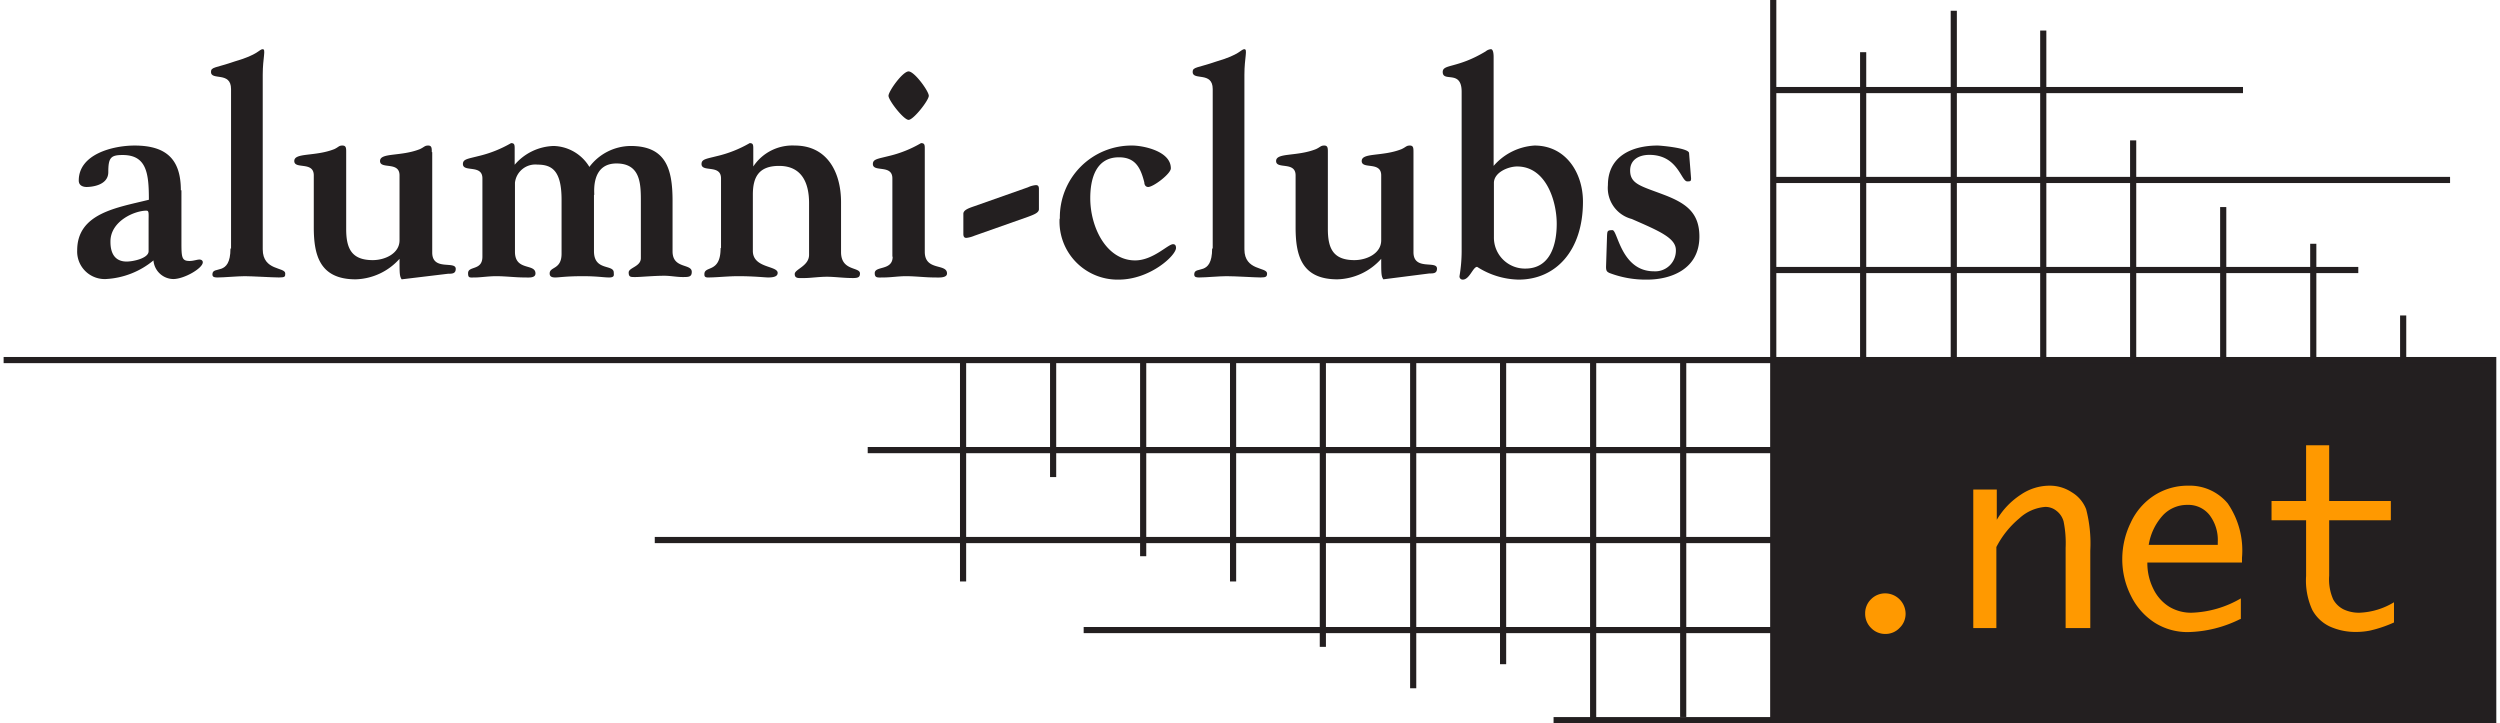
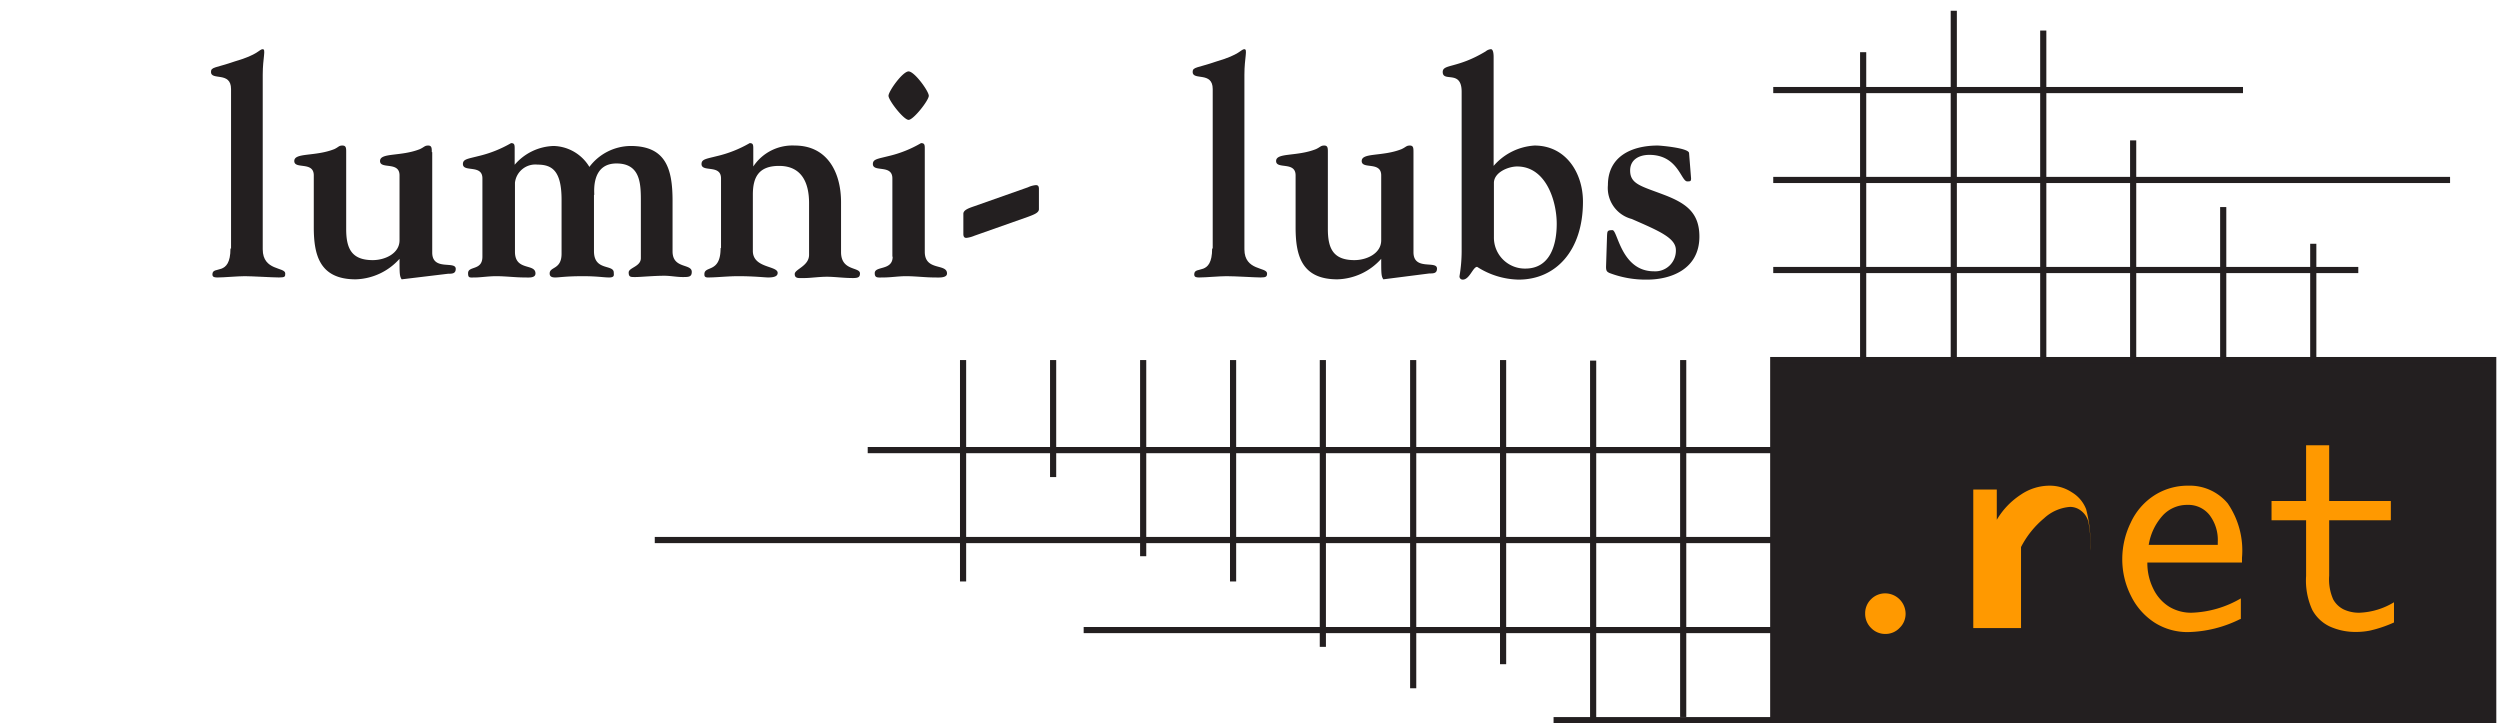
<svg xmlns="http://www.w3.org/2000/svg" width="260" height="75.206" viewBox="0 0 173.84 50.43">
  <defs>
    <style>.cls-1,.cls-6,.cls-7{fill:#231f20;}.cls-1,.cls-4,.cls-5{stroke:#231f20;}.cls-1,.cls-4{stroke-miterlimit:3.86;stroke-width:0.43px;}.cls-2,.cls-3{fill:#f90;}.cls-3,.cls-6{fill-rule:evenodd;}.cls-4,.cls-5{fill:none;}.cls-5{stroke-miterlimit:3.86;stroke-width:0.43px;}</style>
  </defs>
  <title>Asset 1</title>
  <g id="Layer_2" data-name="Layer 2">
    <g id="Layer_1-2" data-name="Layer 1">
      <polygon class="cls-1" points="123.41 25.11 173.62 25.11 173.62 50.22 123.41 50.22 123.41 25.11 123.41 25.11" />
      <path class="cls-2" d="M131.23,44.21a1.36,1.36,0,0,1-1-.42,1.38,1.38,0,0,1-.41-1,1.36,1.36,0,0,1,.41-1,1.38,1.38,0,0,1,1-.41,1.43,1.43,0,0,1,1.41,1.41,1.35,1.35,0,0,1-.42,1,1.34,1.34,0,0,1-1,.42Z" />
-       <path class="cls-2" d="M137.36,43.8V34.14H139v2.11a5.3,5.3,0,0,1,1.67-1.75,3.57,3.57,0,0,1,2-.63,2.77,2.77,0,0,1,1.56.46,2.37,2.37,0,0,1,1,1.18,9.44,9.44,0,0,1,.29,2.89v5.4H143.8V38.2a7.59,7.59,0,0,0-.14-1.83,1.39,1.39,0,0,0-.49-.74,1.23,1.23,0,0,0-.78-.28,3,3,0,0,0-1.82.8,6.42,6.42,0,0,0-1.6,2V43.8Z" />
+       <path class="cls-2" d="M137.36,43.8V34.14H139v2.11a5.3,5.3,0,0,1,1.67-1.75,3.57,3.57,0,0,1,2-.63,2.77,2.77,0,0,1,1.56.46,2.37,2.37,0,0,1,1,1.18,9.44,9.44,0,0,1,.29,2.89v5.4V38.2a7.59,7.59,0,0,0-.14-1.83,1.39,1.39,0,0,0-.49-.74,1.23,1.23,0,0,0-.78-.28,3,3,0,0,0-1.82.8,6.42,6.42,0,0,0-1.6,2V43.8Z" />
      <path class="cls-3" d="M156,43.16a8.52,8.52,0,0,1-3.65.92,4.28,4.28,0,0,1-2.33-.65,4.65,4.65,0,0,1-1.65-1.85,5.65,5.65,0,0,1-.62-2.59,5.8,5.8,0,0,1,.59-2.54,4.49,4.49,0,0,1,1.64-1.9,4.31,4.31,0,0,1,2.36-.68,3.45,3.45,0,0,1,2.76,1.23,5.79,5.79,0,0,1,1,3.79v.34H149.5a4,4,0,0,0,.42,1.84,3,3,0,0,0,1.1,1.24,2.94,2.94,0,0,0,1.56.42,7.24,7.24,0,0,0,3.44-1v1.47ZM149.6,38h4.81V37.8a2.87,2.87,0,0,0-.58-1.89,1.88,1.88,0,0,0-1.54-.7,2.31,2.31,0,0,0-1.7.72,4,4,0,0,0-1,2.1Z" />
      <path class="cls-2" d="M166.7,43.41a8.73,8.73,0,0,1-1.65.56,4.87,4.87,0,0,1-1,.1,4.32,4.32,0,0,1-1.85-.39A2.69,2.69,0,0,1,161,42.53a4.93,4.93,0,0,1-.43-2.36V36.28h-2.41V34.94h2.41V31.05h1.61v3.89h4.3v1.34h-4.3v3.87a3.46,3.46,0,0,0,.28,1.65,1.69,1.69,0,0,0,.73.7,2.51,2.51,0,0,0,1.1.23A5,5,0,0,0,166.7,42v1.42Z" />
      <path class="cls-4" d="M123.41,31.39H60.26m63.15,6.27h-78m78,6.28H75.32m48.09,6.28H108.09M85.74,25.11V40.55M98.3,25.11V48m12.55-22.85V50.22" />
      <path class="cls-5" d="M123.41,18.83h40.8m-40.8-6.28h47.2m-47.2-6.27h32.76M136,.75V25.11M148.51,9.79V25M129.68,3.64V25M142.24,2.13V25" />
      <path class="cls-4" d="M117.13,25.11V50M104.57,25.11V46.32M92,25.11v20" />
      <path class="cls-5" d="M154.79,14.44V25.11M161.07,17v8.16" />
-       <path class="cls-6" d="M10.11,17.52c0,.49-1.07.72-1.53.72-1.11,0-1.13-1.06-1.13-1.4,0-1.42,1.68-2.15,2.51-2.15.19,0,.15.2.15.77v2.06Zm2.25-4.25c0-2.15-1-3.12-3.23-3.12-1.49,0-3.89.59-3.89,2.44,0,.4.38.45.55.45S7.3,13,7.3,12s.17-1.19,1-1.19c1.68,0,1.83,1.29,1.83,3.12-2.19.55-5,.92-5,3.53a1.92,1.92,0,0,0,2,2,5.66,5.66,0,0,0,3.32-1.3,1.41,1.41,0,0,0,1.38,1.3c.76,0,2.06-.75,2.06-1.17,0-.11-.09-.19-.24-.19s-.42.1-.68.1c-.55,0-.57-.25-.57-1.31V13.27Z" />
      <path class="cls-7" d="M15.82,17.33c0,2-1.26,1.15-1.26,1.81,0,.21.2.21.37.21.44,0,1.4-.09,1.89-.09s1.95.09,2.38.09.44-.06.44-.28c0-.46-1.57-.17-1.57-1.68V5.21c0-1.19.24-1.78,0-1.78s-.3.38-1.94.85c-1.36.47-1.67.38-1.67.74,0,.62,1.4-.06,1.4,1.19V17.33Z" />
      <path class="cls-7" d="M29.86,10.61c0-.27,0-.46-.25-.46s-.26.1-.58.25c-1.34.53-2.78.23-2.78.83s1.36,0,1.36,1v4.53c0,.91-1,1.38-1.87,1.38-1.49,0-1.85-.83-1.85-2.17V10.61c0-.27,0-.46-.26-.46s-.25.1-.57.25c-1.34.53-2.79.23-2.79.83s1.36,0,1.36,1v3.61c0,1.92.39,3.64,2.92,3.64a4.26,4.26,0,0,0,3.06-1.43c0,1,0,1.22.15,1.43L31,19.09c.27,0,.53,0,.53-.34,0-.59-1.64.17-1.64-1.14v-7Z" />
      <path class="cls-6" d="M41.19,13.59c0-.26-.19-2.19,1.55-2.19s1.7,1.53,1.7,2.78V18c0,.6-.85.66-.85,1s.15.32.49.32,1.27-.09,2-.09c.42,0,.85.09,1.27.09s.64,0,.64-.36c0-.6-1.34-.19-1.34-1.43V14c0-2.27-.49-3.82-2.93-3.82a3.64,3.64,0,0,0-2.87,1.46,3,3,0,0,0-2.49-1.46,3.72,3.72,0,0,0-2.72,1.31V10.4c0-.28,0-.42-.25-.42a8.32,8.32,0,0,1-2.3.91c-.74.19-1.06.21-1.06.55,0,.6,1.36,0,1.36,1V17.9c0,1-1,.62-1,1.15,0,.36.12.3.49.3s.95-.09,1.46-.09c.68,0,1.34.09,2,.09.26,0,.75.06.75-.28,0-.72-1.43-.15-1.43-1.51V12.74a1.43,1.43,0,0,1,1.57-1.26c1,0,1.68.41,1.68,2.45v3.76c0,1.13-.83.89-.83,1.38,0,.19.11.28.39.28s.74-.09,1.93-.09c1,0,1.43.09,1.83.09s.32-.19.32-.34c0-.6-1.38-.09-1.38-1.49V13.59Z" />
      <path class="cls-7" d="M50,17.31c0,1.76-1.13,1.19-1.13,1.81,0,.1,0,.23.24.23.64,0,1.38-.09,2.12-.09,1.09,0,1.85.09,2.09.09.51,0,.66-.13.66-.32,0-.51-1.73-.32-1.73-1.53V13.57c0-1.24.43-2,1.83-2,1.6,0,2.09,1.21,2.09,2.59v3.61c0,.79-1,1-1,1.34s.3.28.7.28,1-.09,1.55-.09,1.13.09,1.81.09c.36,0,.49-.06.49-.32,0-.47-1.32-.15-1.32-1.49V14.1c0-2.06-.94-3.95-3.23-3.95a3.27,3.27,0,0,0-2.89,1.46h0V10.4c0-.28,0-.42-.25-.42a8.32,8.32,0,0,1-2.3.91c-.74.19-1.06.21-1.06.55,0,.6,1.36,0,1.36,1v4.85Z" />
      <path class="cls-6" d="M62,17.9c0,1-1.25.62-1.25,1.15,0,.36.23.3.6.3.53,0,1.06-.09,1.57-.09.68,0,1.34.09,2,.09.25,0,.87.06.87-.28,0-.72-1.55-.15-1.55-1.51V10.4c0-.28,0-.42-.26-.42a8.14,8.14,0,0,1-2.29.91c-.75.19-1.07.21-1.07.55,0,.6,1.36,0,1.36,1V17.9ZM64.52,6.68c0-.32-1-1.7-1.41-1.7s-1.4,1.38-1.4,1.7,1.06,1.68,1.4,1.68S64.52,7,64.52,6.68Z" />
      <path class="cls-7" d="M67.7,14.38c-.41.14-.77.27-.77.53v1.4c0,.19.06.28.21.28a2,2,0,0,0,.56-.15l3.74-1.32c.4-.15.76-.28.76-.53V13.18c0-.19-.06-.27-.21-.27a1.61,1.61,0,0,0-.55.15L67.7,14.38Z" />
-       <path class="cls-7" d="M73.64,15.25a4.05,4.05,0,0,0,4.12,4.25c2.19,0,4-1.68,4-2.21,0-.24-.13-.26-.21-.26-.35,0-1.39,1.13-2.64,1.13-2,0-3.13-2.3-3.13-4.34,0-1.31.37-2.85,2-2.85,1.15,0,1.51.73,1.77,1.75,0,.15.08.32.27.32.36,0,1.58-.92,1.58-1.3,0-1.23-2-1.59-2.68-1.59a5,5,0,0,0-5.06,5.1Z" />
      <path class="cls-7" d="M84.28,17.33c0,2-1.25,1.15-1.25,1.81,0,.21.19.21.36.21.44,0,1.4-.09,1.89-.09.64,0,2,.09,2.38.09s.45-.06.45-.28c0-.46-1.58-.17-1.58-1.68V5.21c0-1.19.24-1.78,0-1.78s-.3.38-1.93.85c-1.36.47-1.68.38-1.68.74,0,.62,1.4-.06,1.4,1.19V17.33Z" />
      <path class="cls-7" d="M98.32,10.61c0-.27,0-.46-.25-.46s-.26.1-.58.25c-1.33.53-2.78.23-2.78.83s1.36,0,1.36,1v4.53c0,.91-1,1.38-1.87,1.38-1.49,0-1.85-.83-1.85-2.17V10.61c0-.27,0-.46-.25-.46s-.26.1-.58.25c-1.34.53-2.78.23-2.78.83s1.36,0,1.36,1v3.61c0,1.92.38,3.64,2.91,3.64a4.24,4.24,0,0,0,3.06-1.43c0,1,0,1.22.15,1.43l3.21-.41c.28,0,.53,0,.53-.34,0-.59-1.64.17-1.64-1.14v-7Z" />
      <path class="cls-6" d="M103.93,12.76c0-.74,1-1.15,1.62-1.15,2,0,2.76,2.38,2.76,4,0,1.4-.42,3.12-2.19,3.12a2.16,2.16,0,0,1-2.19-2.19V12.76Zm-2.25,4.78a10.48,10.48,0,0,1-.15,1.72.22.22,0,0,0,.23.24c.47,0,.71-.89,1-.89a5.53,5.53,0,0,0,2.89.89c2.58,0,4.49-2,4.49-5.44,0-2-1.19-3.91-3.38-3.91a4.1,4.1,0,0,0-2.85,1.42V4c0-.12,0-.57-.19-.57a.65.65,0,0,0-.36.15c-2,1.21-3,.87-3,1.44,0,.75,1.32-.19,1.32,1.38V17.54Z" />
      <path class="cls-7" d="M117.54,10.68c0-.36-2-.53-2.19-.53-1.79,0-3.47.74-3.47,2.76a2.23,2.23,0,0,0,1.66,2.36c1.89.83,3.08,1.32,3.08,2.17a1.44,1.44,0,0,1-1.53,1.48c-2.29,0-2.53-2.87-2.89-2.87s-.36.07-.38.37l-.07,2.19c0,.29.07.34.22.42a7.06,7.06,0,0,0,2.65.47c1.64,0,3.64-.72,3.64-3,0-1.61-.87-2.27-2.25-2.83-1.73-.68-2.58-.78-2.58-1.78,0-.77.64-1.09,1.34-1.09,2,0,2.21,1.85,2.64,1.85.21,0,.27,0,.27-.21l-.14-1.76Z" />
-       <path class="cls-5" d="M123.41,0V25.11H0M167.34,22v3" />
      <path class="cls-4" d="M79.47,25.11V38.79M73.19,25.11v8.16m-6.28-8.16V40.55" />
    </g>
  </g>
</svg>